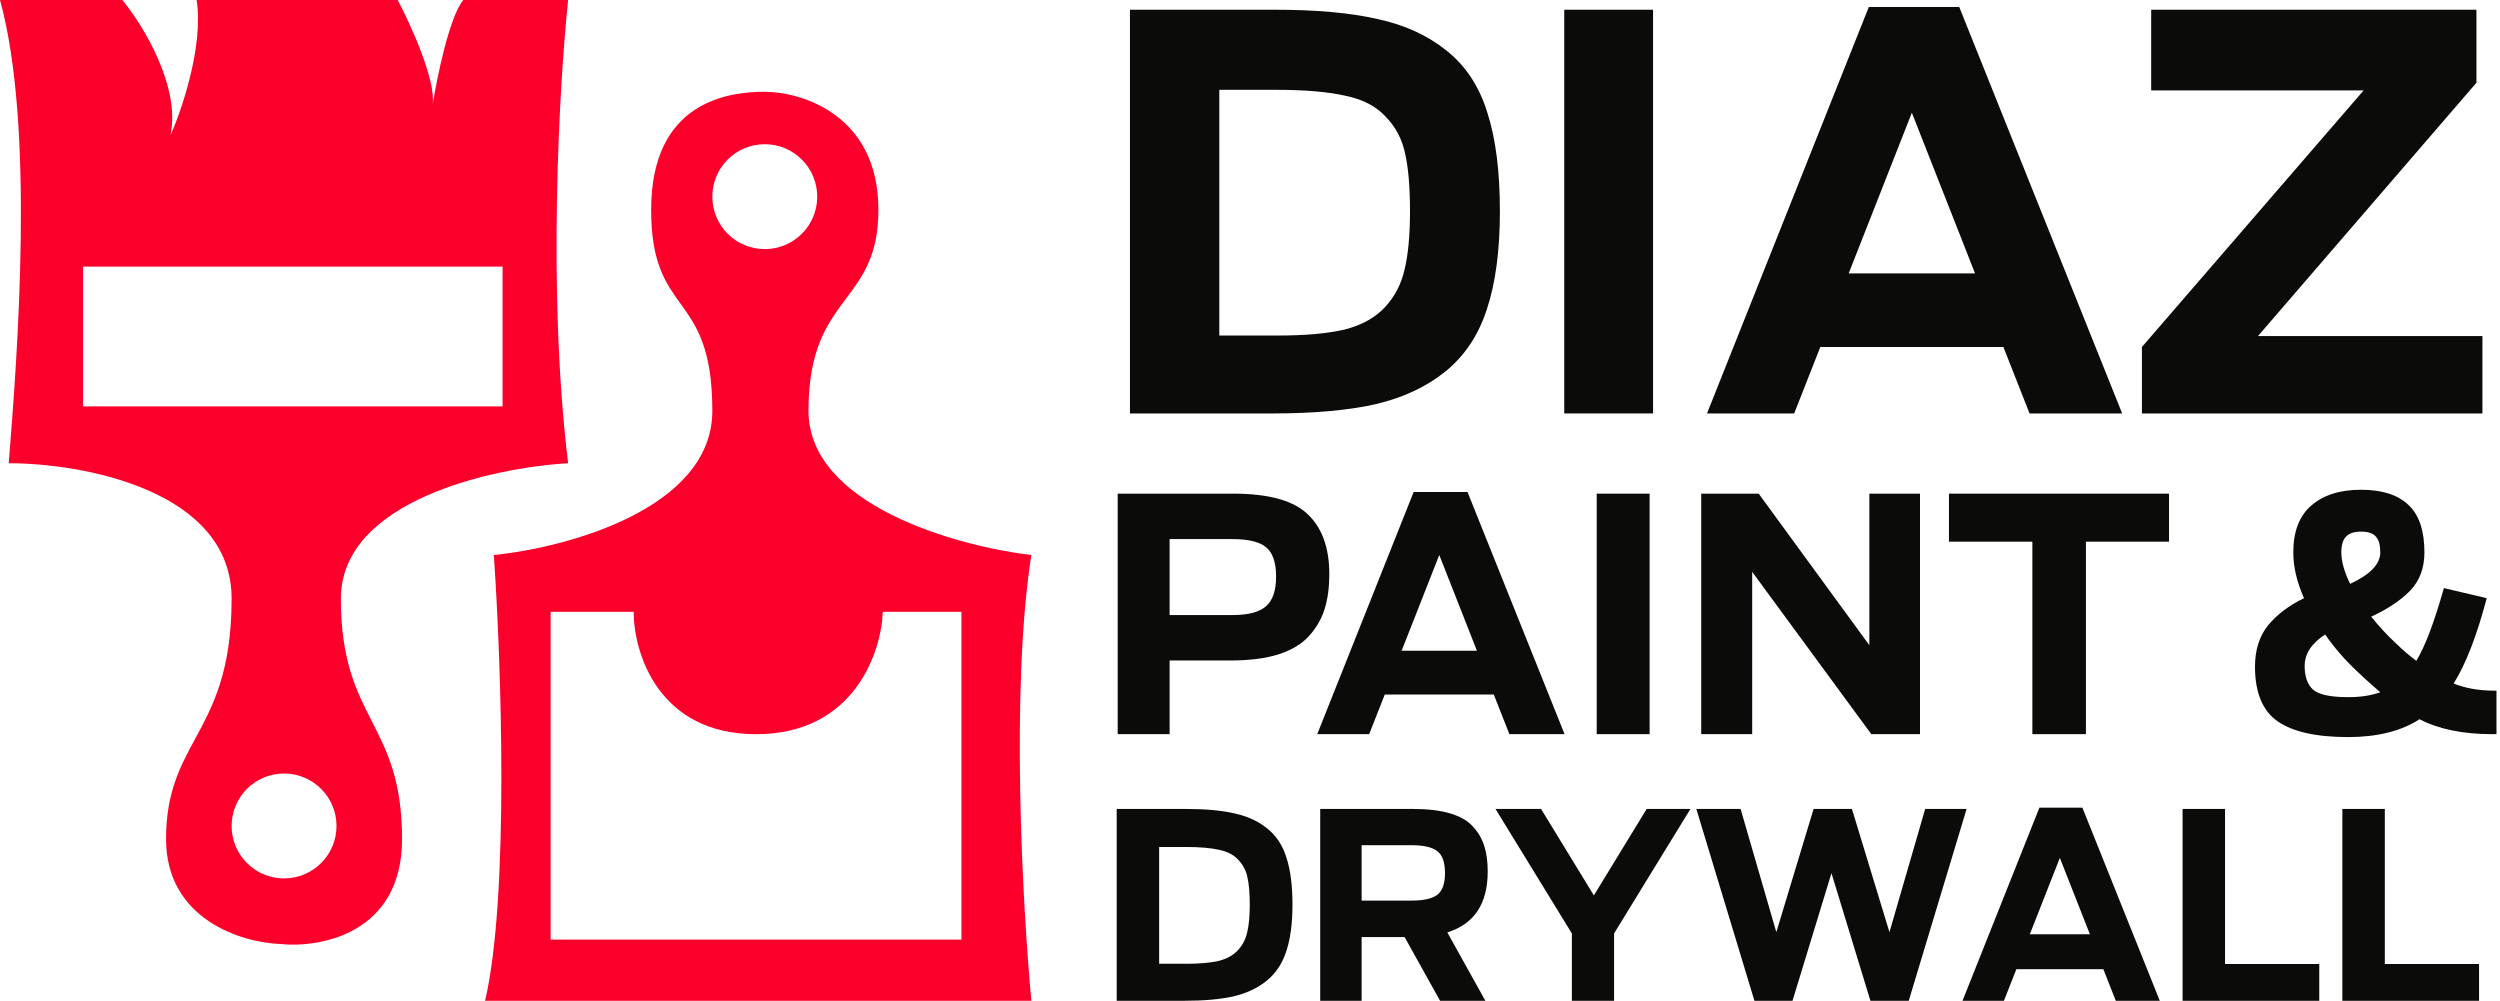
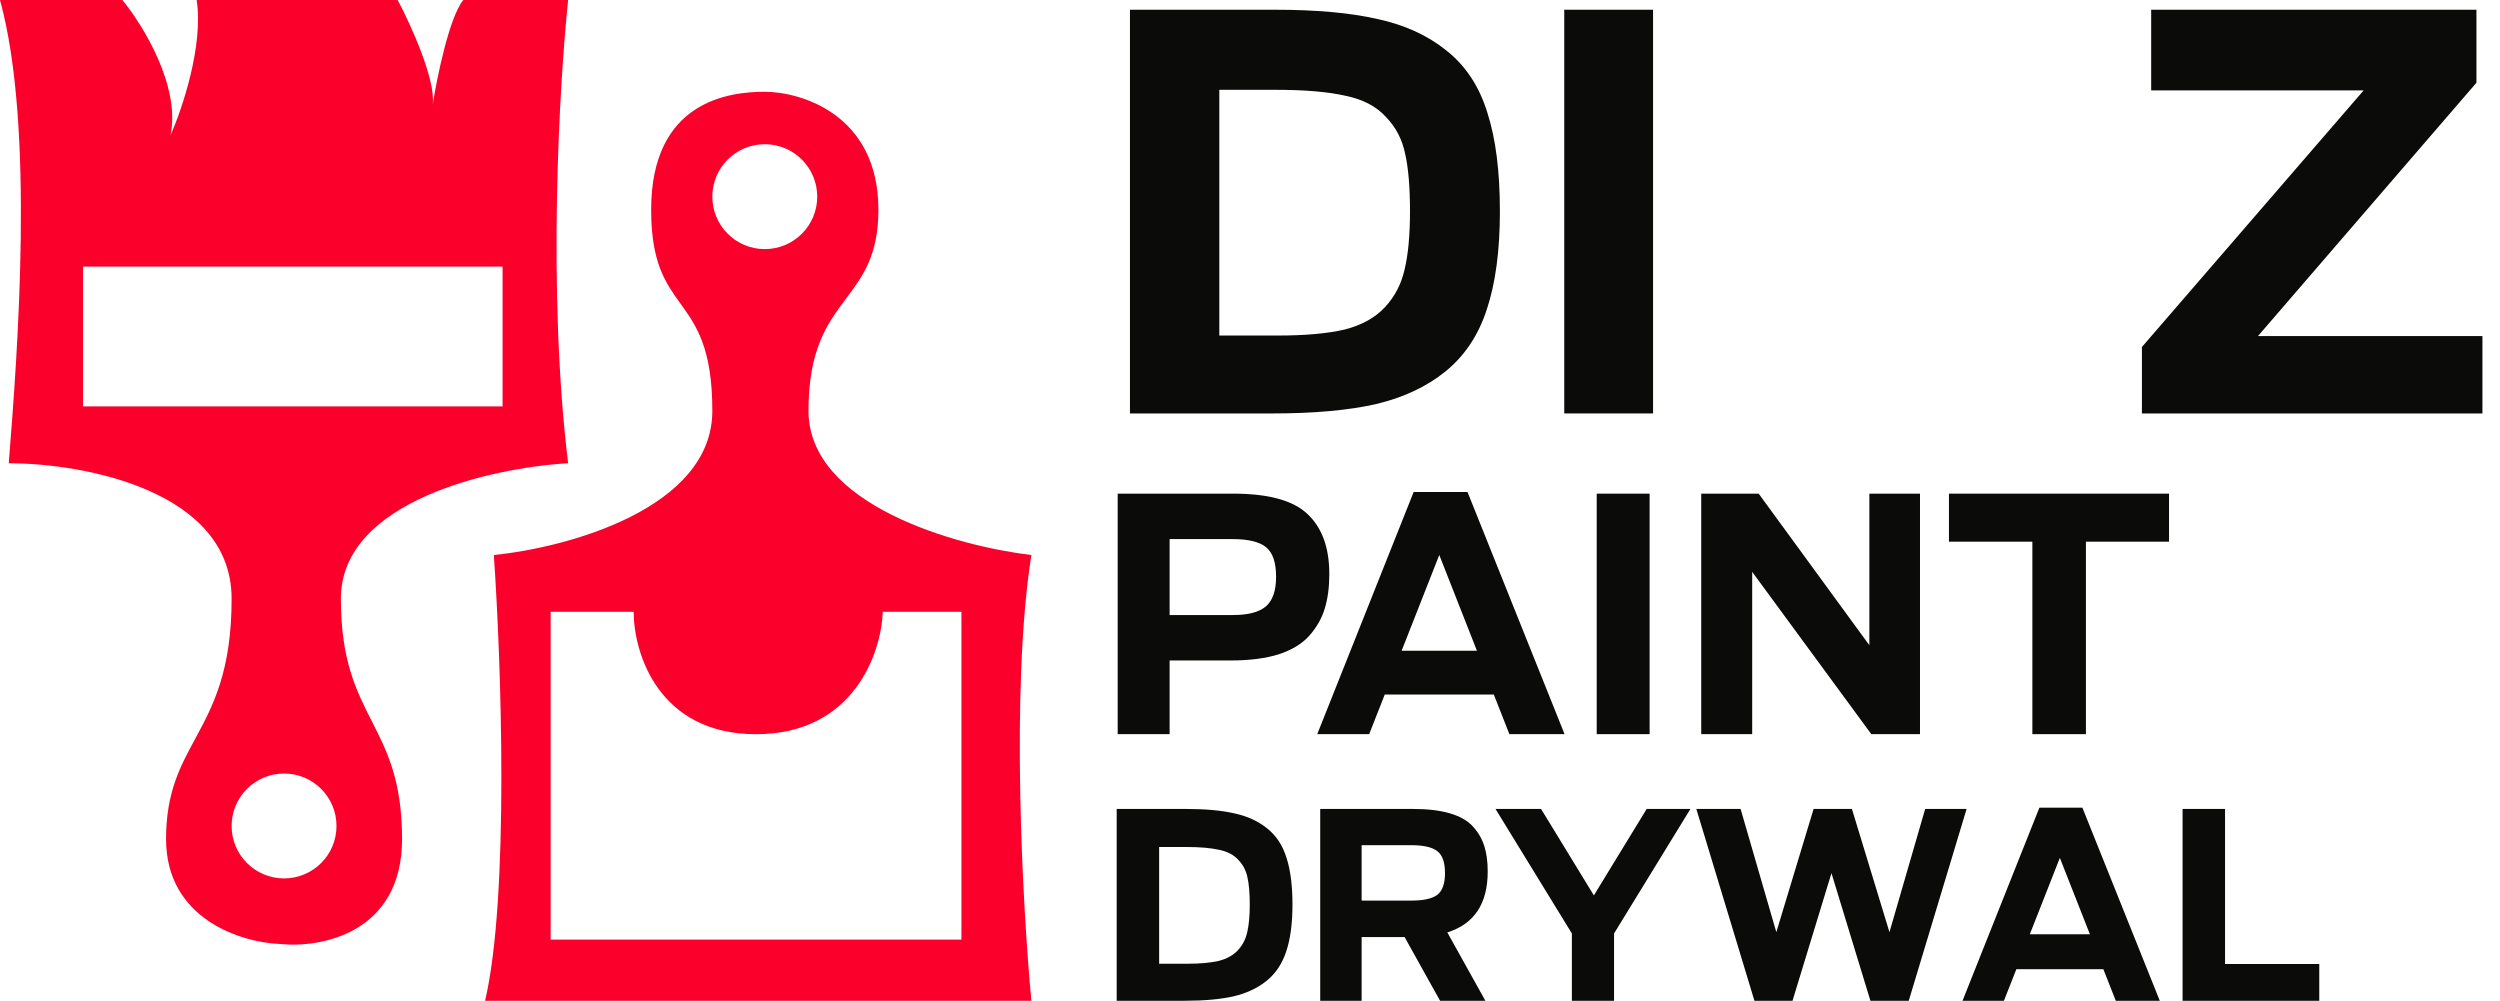
<svg xmlns="http://www.w3.org/2000/svg" width="647" height="259" viewBox="0 0 647 259" fill="none">
  <g clip-path="url(#clip0_2_100)">
    <path d="M554.329 107V89.798L611.716 23.387H556.726V2.519H640.903V21.413L584.362 86.978H642.454V107H554.329Z" fill="#0B0B09" />
-     <path d="M441.773 107L483.65 1.814H507.056L549.215 107H525.245L518.477 89.798H471.101L464.333 107H441.773ZM478.433 70.763H511.145L494.789 29.168L478.433 70.763Z" fill="#0B0B09" />
    <path d="M404.83 107V2.519H427.813V107H404.83Z" fill="#0B0B09" />
    <path d="M292.434 107V2.519H329.94C340.656 2.519 349.492 3.318 356.448 4.916C363.498 6.42 369.467 9.146 374.355 13.094C379.337 17.042 382.862 22.4 384.93 29.168C387.092 35.842 388.173 44.349 388.173 54.689C388.173 64.841 387.045 73.301 384.789 80.069C382.627 86.743 379.055 92.101 374.073 96.143C369.185 100.091 363.169 102.911 356.025 104.603C348.881 106.201 339.998 107 329.376 107H292.434ZM315.558 86.837H330.645C337.789 86.837 343.57 86.32 347.988 85.286C352.406 84.158 355.884 82.231 358.422 79.505C360.96 76.779 362.652 73.536 363.498 69.776C364.438 65.922 364.908 60.893 364.908 54.689C364.908 48.391 364.485 43.409 363.639 39.743C362.887 36.077 361.242 32.928 358.704 30.296C356.26 27.57 352.782 25.737 348.27 24.797C343.758 23.763 337.742 23.246 330.222 23.246H315.558V86.837Z" fill="#0B0B09" />
    <path fill-rule="evenodd" clip-rule="evenodd" d="M31.668 0H0C9.048 32.799 4.524 91.611 2.262 119.886C21.489 119.886 59.943 126.899 59.943 154.948C59.943 173.784 55.047 182.827 50.515 191.197C46.611 198.406 42.978 205.115 42.978 217.153C42.978 237.963 62.582 243.92 72.384 244.297C82.94 245.428 104.052 241.583 104.052 217.153C104.052 202.023 100.166 194.389 96.243 186.686C92.249 178.842 88.218 170.926 88.218 154.948C88.218 129.613 127.426 121.017 147.031 119.886C141.602 75.551 144.769 21.489 147.031 0H119.886C116.267 4.524 113.1 19.981 111.969 27.144C112.874 20.811 106.314 6.409 102.921 0H50.895C52.705 11.762 47.125 28.275 44.109 35.061C46.824 22.394 36.946 6.409 31.668 0ZM87.087 213.76C87.087 221.255 81.011 227.332 73.515 227.332C66.02 227.332 59.943 221.255 59.943 213.76C59.943 206.264 66.02 200.188 73.515 200.188C81.011 200.188 87.087 206.264 87.087 213.76ZM130.066 68.991H21.489V105.183H130.066V68.991Z" fill="#FA002B" />
    <path fill-rule="evenodd" clip-rule="evenodd" d="M125.542 259C131.875 231.856 129.689 170.782 127.804 143.638C146.654 141.753 184.354 131.649 184.354 106.314C184.354 90.032 180.168 84.214 176.1 78.561C172.257 73.22 168.52 68.025 168.52 54.288C168.52 26.013 188.878 23.751 197.926 23.751C206.974 23.751 227.332 29.406 227.332 54.288C227.332 66.093 223.259 71.533 218.978 77.252C214.235 83.588 209.236 90.265 209.236 106.314C209.236 130.744 247.69 141.376 266.917 143.638C261.488 178.02 264.655 234.872 266.917 259H125.542ZM211.498 50.895C211.498 58.391 205.421 64.467 197.926 64.467C190.43 64.467 184.354 58.391 184.354 50.895C184.354 43.4 190.43 37.323 197.926 37.323C205.421 37.323 211.498 43.4 211.498 50.895ZM142.507 158.341H163.996C163.996 168.897 170.329 190.009 195.664 190.009C220.998 190.009 228.086 168.897 228.463 158.341H248.821V243.166H142.507V158.341Z" fill="#FA002B" />
-     <path d="M607.701 190.756C599.413 190.756 593.309 189.384 589.389 186.64C585.525 183.896 583.593 179.192 583.593 172.528C583.593 168.216 584.713 164.66 586.953 161.86C589.249 159.06 592.357 156.708 596.277 154.804C594.429 150.66 593.505 146.712 593.505 142.96C593.505 137.584 595.045 133.552 598.125 130.864C601.261 128.12 605.573 126.748 611.061 126.748C616.493 126.748 620.581 128.064 623.325 130.696C626.069 133.272 627.441 137.36 627.441 142.96C627.441 146.992 626.209 150.296 623.745 152.872C621.281 155.392 617.921 157.632 613.665 159.592C615.681 162.112 617.809 164.408 620.049 166.48C621.897 168.272 623.661 169.784 625.341 171.016C627.581 167.376 629.961 161.104 632.481 152.2L643.569 154.804C640.993 164.548 638.137 171.912 635.001 176.896C638.081 178.128 641.581 178.744 645.501 178.744H646.089V190H644.997C637.381 190 631.109 188.712 626.181 186.136C621.421 189.216 615.261 190.756 607.701 190.756ZM607.701 180.424C610.893 180.424 613.665 180.004 616.017 179.164C612.993 176.532 610.921 174.656 609.801 173.536C606.777 170.68 604.089 167.572 601.737 164.212C598.209 166.508 596.445 169.224 596.445 172.36C596.445 175.048 597.145 177.064 598.545 178.408C600.001 179.752 603.053 180.424 607.701 180.424ZM605.937 142.96C605.937 145.256 606.693 147.972 608.205 151.108C613.413 148.7 616.017 145.984 616.017 142.96C616.017 141.112 615.653 139.768 614.925 138.928C614.197 138.032 612.909 137.584 611.061 137.584C609.213 137.584 607.897 138.032 607.113 138.928C606.329 139.768 605.937 141.112 605.937 142.96Z" fill="#0B0B09" />
    <path d="M525.978 190V140.188H504.39V127.756H561.342V140.188H539.838V190H525.978Z" fill="#0B0B09" />
    <path d="M440.278 190V127.756H455.146L483.79 166.984V127.756H496.894V190H484.294L453.466 148V190H440.278Z" fill="#0B0B09" />
    <path d="M413.229 190V127.756H426.921V190H413.229Z" fill="#0B0B09" />
    <path d="M340.902 190L365.85 127.336H379.794L404.91 190H390.63L386.598 179.752H358.374L354.342 190H340.902ZM362.742 168.412H382.23L372.486 143.632L362.742 168.412Z" fill="#0B0B09" />
    <path d="M289.258 190V127.756H319.162C328.29 127.756 334.702 129.52 338.398 133.048C342.15 136.576 344.026 141.756 344.026 148.588C344.026 151.948 343.634 154.916 342.85 157.492C342.066 160.068 340.722 162.42 338.818 164.548C336.97 166.62 334.338 168.216 330.922 169.336C327.506 170.4 323.362 170.932 318.49 170.932H302.698V190H289.258ZM302.698 159.172H319.078C323.054 159.172 325.91 158.416 327.646 156.904C329.382 155.392 330.25 152.844 330.25 149.26C330.25 145.564 329.382 143.016 327.646 141.616C325.966 140.216 323.054 139.516 318.91 139.516H302.698V159.172Z" fill="#0B0B09" />
-     <path d="M606.203 259V209.353H617.191V249.486H641.579V259H606.203Z" fill="#0B0B09" />
    <path d="M564.852 259V209.353H575.84V249.486H600.228V259H564.852Z" fill="#0B0B09" />
    <path d="M507.899 259L527.798 209.018H538.92L558.953 259H547.563L544.347 250.826H521.835L518.619 259H507.899ZM525.319 241.781H540.863L533.091 222.016L525.319 241.781Z" fill="#0B0B09" />
    <path d="M454.151 259.335L439.009 209.353H450.466L459.712 241.245L469.36 209.353H479.276L488.991 241.245L498.237 209.353H508.957L493.882 259.335H484.167L473.983 225.969L463.799 259.335H454.151Z" fill="#0B0B09" />
    <path d="M406.798 259V241.58L387.033 209.353H398.825L412.493 231.731L426.161 209.353H437.484L417.719 241.58V259H406.798Z" fill="#0B0B09" />
    <path d="M372.692 259L363.513 242.518H352.391V259H341.671V209.353H365.657C369.454 209.353 372.647 209.733 375.238 210.492C377.829 211.251 379.816 212.39 381.201 213.909C382.586 215.428 383.568 217.125 384.149 219.001C384.73 220.832 385.02 223.021 385.02 225.567C385.02 233.875 381.536 239.123 374.568 241.312L384.417 259H372.692ZM352.391 233.071H365.322C368.404 233.071 370.615 232.58 371.955 231.597C373.295 230.57 373.965 228.694 373.965 225.969C373.965 223.155 373.295 221.257 371.955 220.274C370.66 219.247 368.404 218.733 365.188 218.733H352.391V233.071Z" fill="#0B0B09" />
    <path d="M289 259V209.353H306.822C311.914 209.353 316.113 209.733 319.418 210.492C322.768 211.207 325.604 212.502 327.927 214.378C330.294 216.254 331.969 218.8 332.952 222.016C333.979 225.187 334.493 229.23 334.493 234.143C334.493 238.967 333.957 242.987 332.885 246.203C331.858 249.374 330.16 251.92 327.793 253.841C325.47 255.717 322.612 257.057 319.217 257.861C315.822 258.62 311.601 259 306.554 259H289ZM299.988 249.419H307.157C310.552 249.419 313.299 249.173 315.398 248.682C317.497 248.146 319.15 247.23 320.356 245.935C321.562 244.64 322.366 243.099 322.768 241.312C323.215 239.481 323.438 237.091 323.438 234.143C323.438 231.15 323.237 228.783 322.835 227.041C322.478 225.299 321.696 223.803 320.49 222.552C319.329 221.257 317.676 220.386 315.532 219.939C313.388 219.448 310.529 219.202 306.956 219.202H299.988V249.419Z" fill="#0B0B09" />
  </g>
  <defs>
    <clipPath id="clip0_2_100">
      <rect width="647" height="259" fill="white" />
    </clipPath>
  </defs>
</svg>